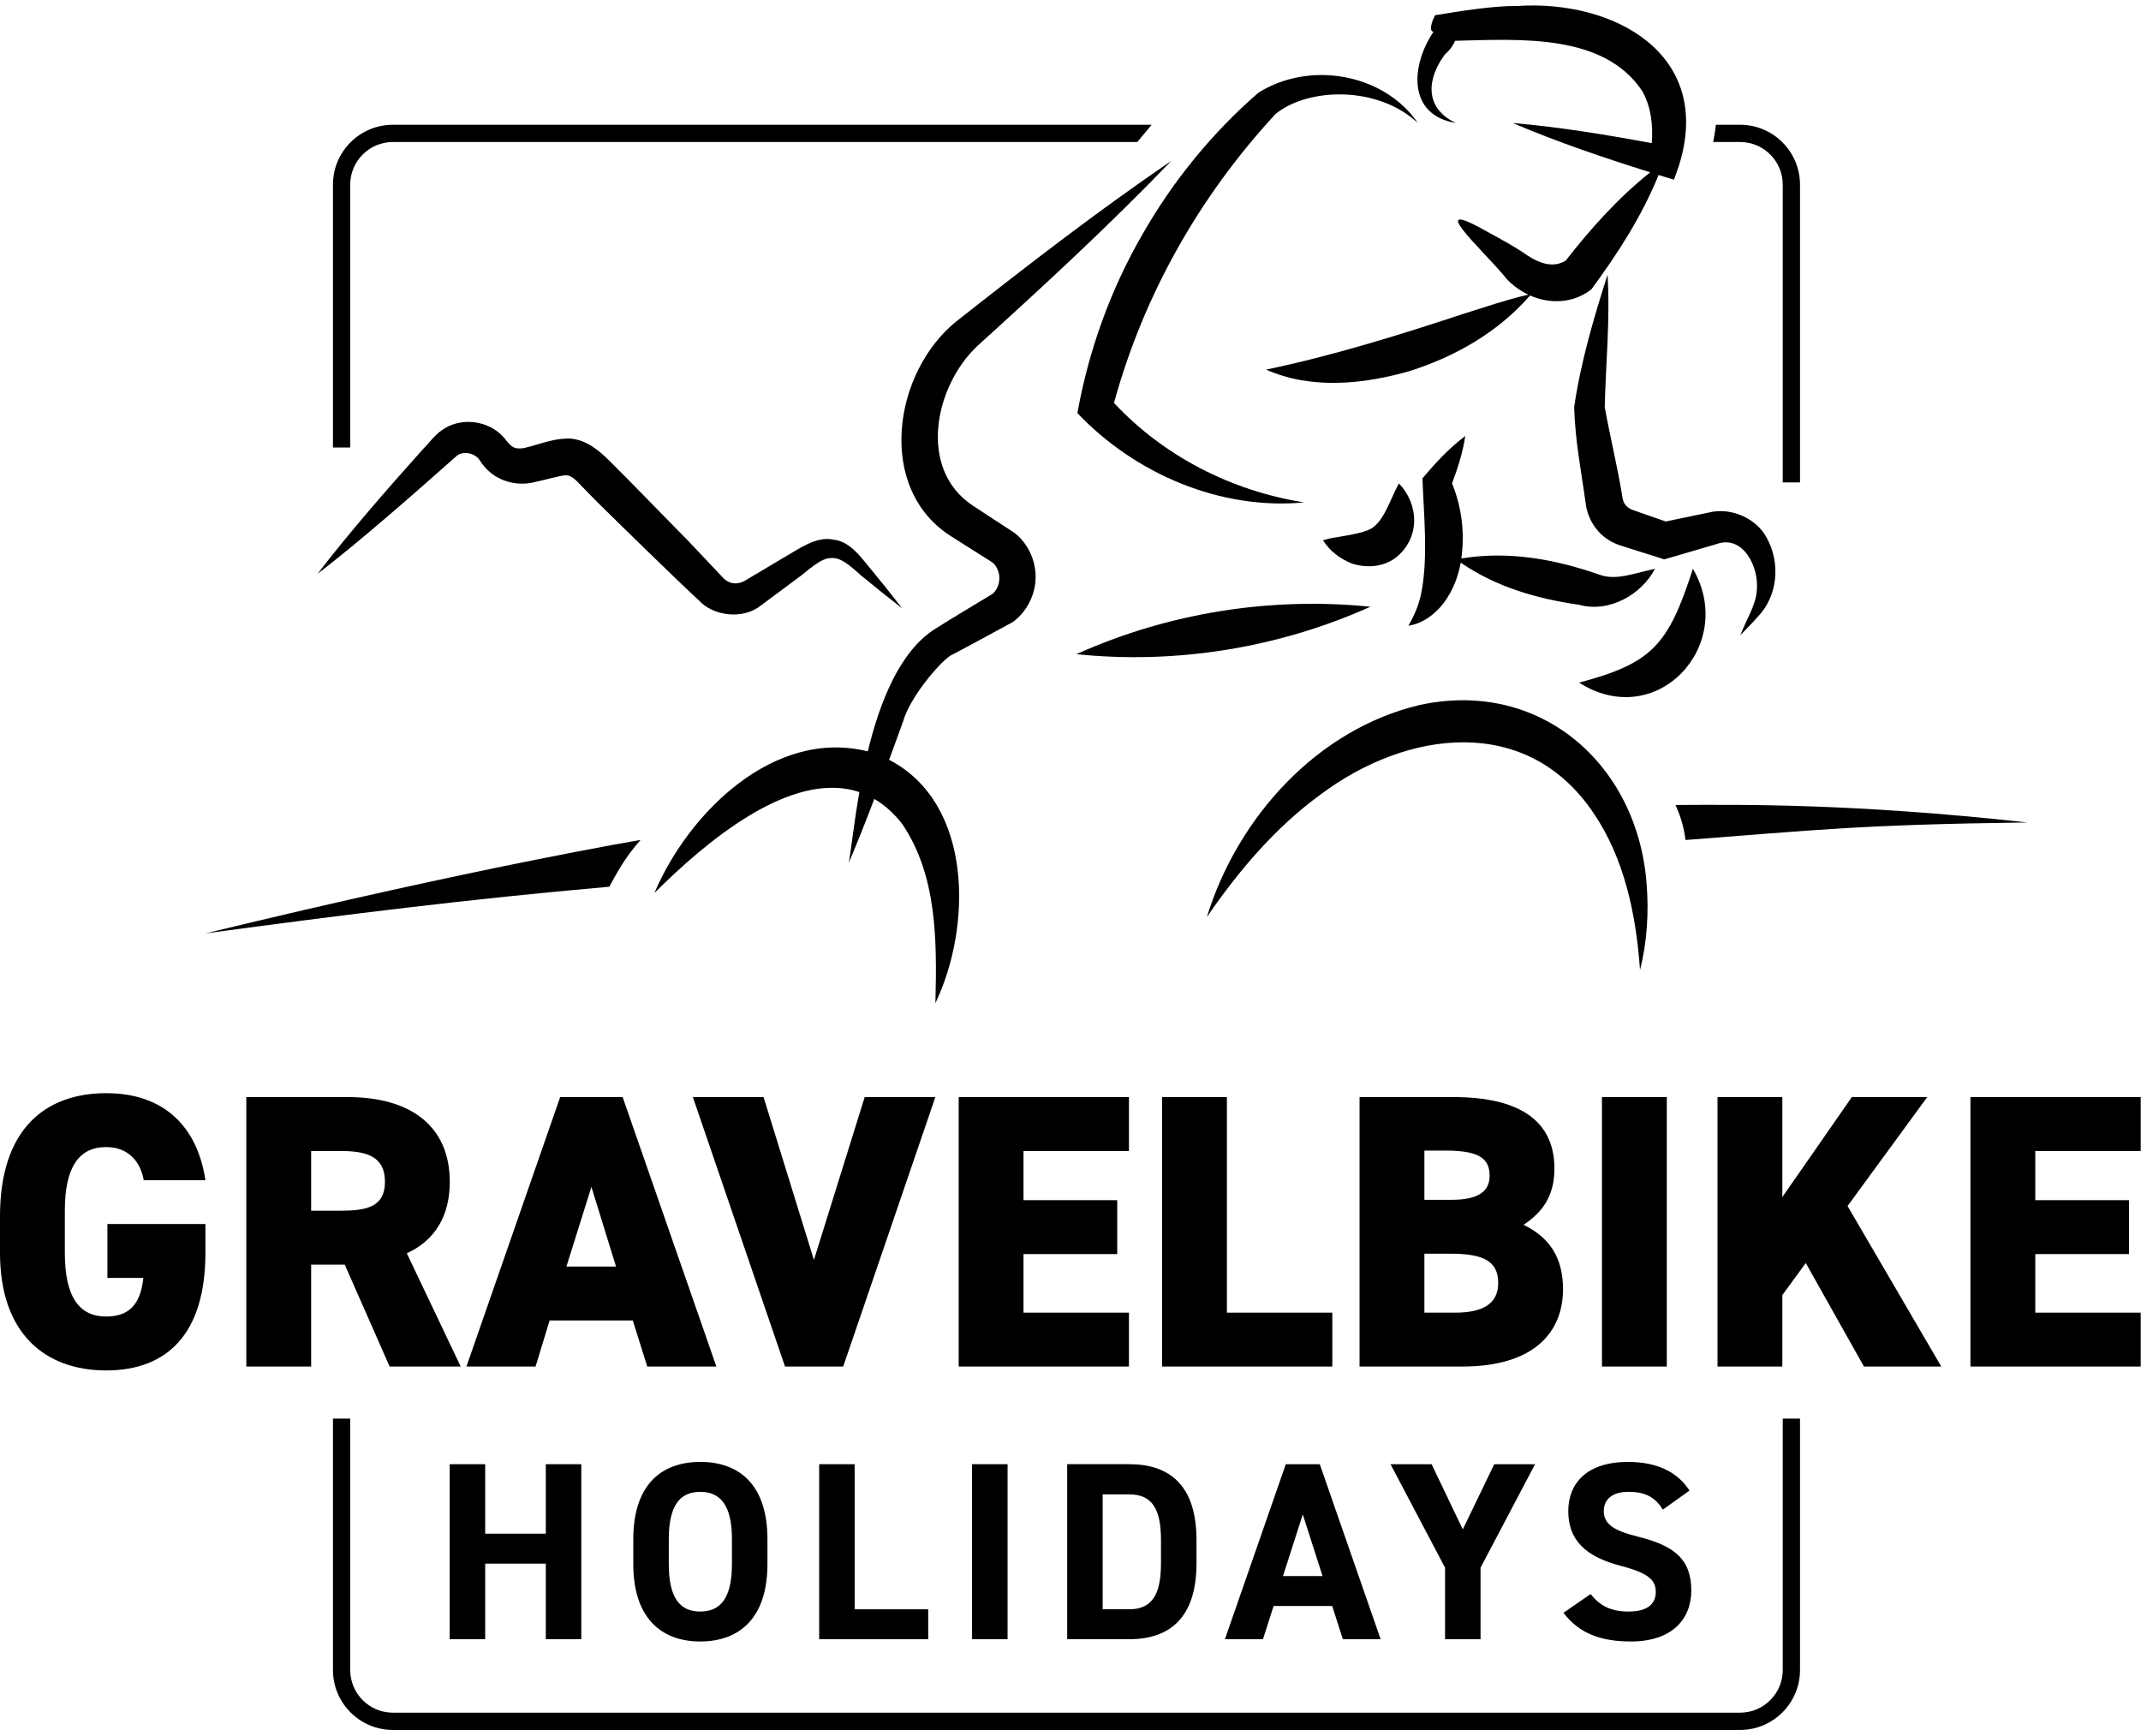
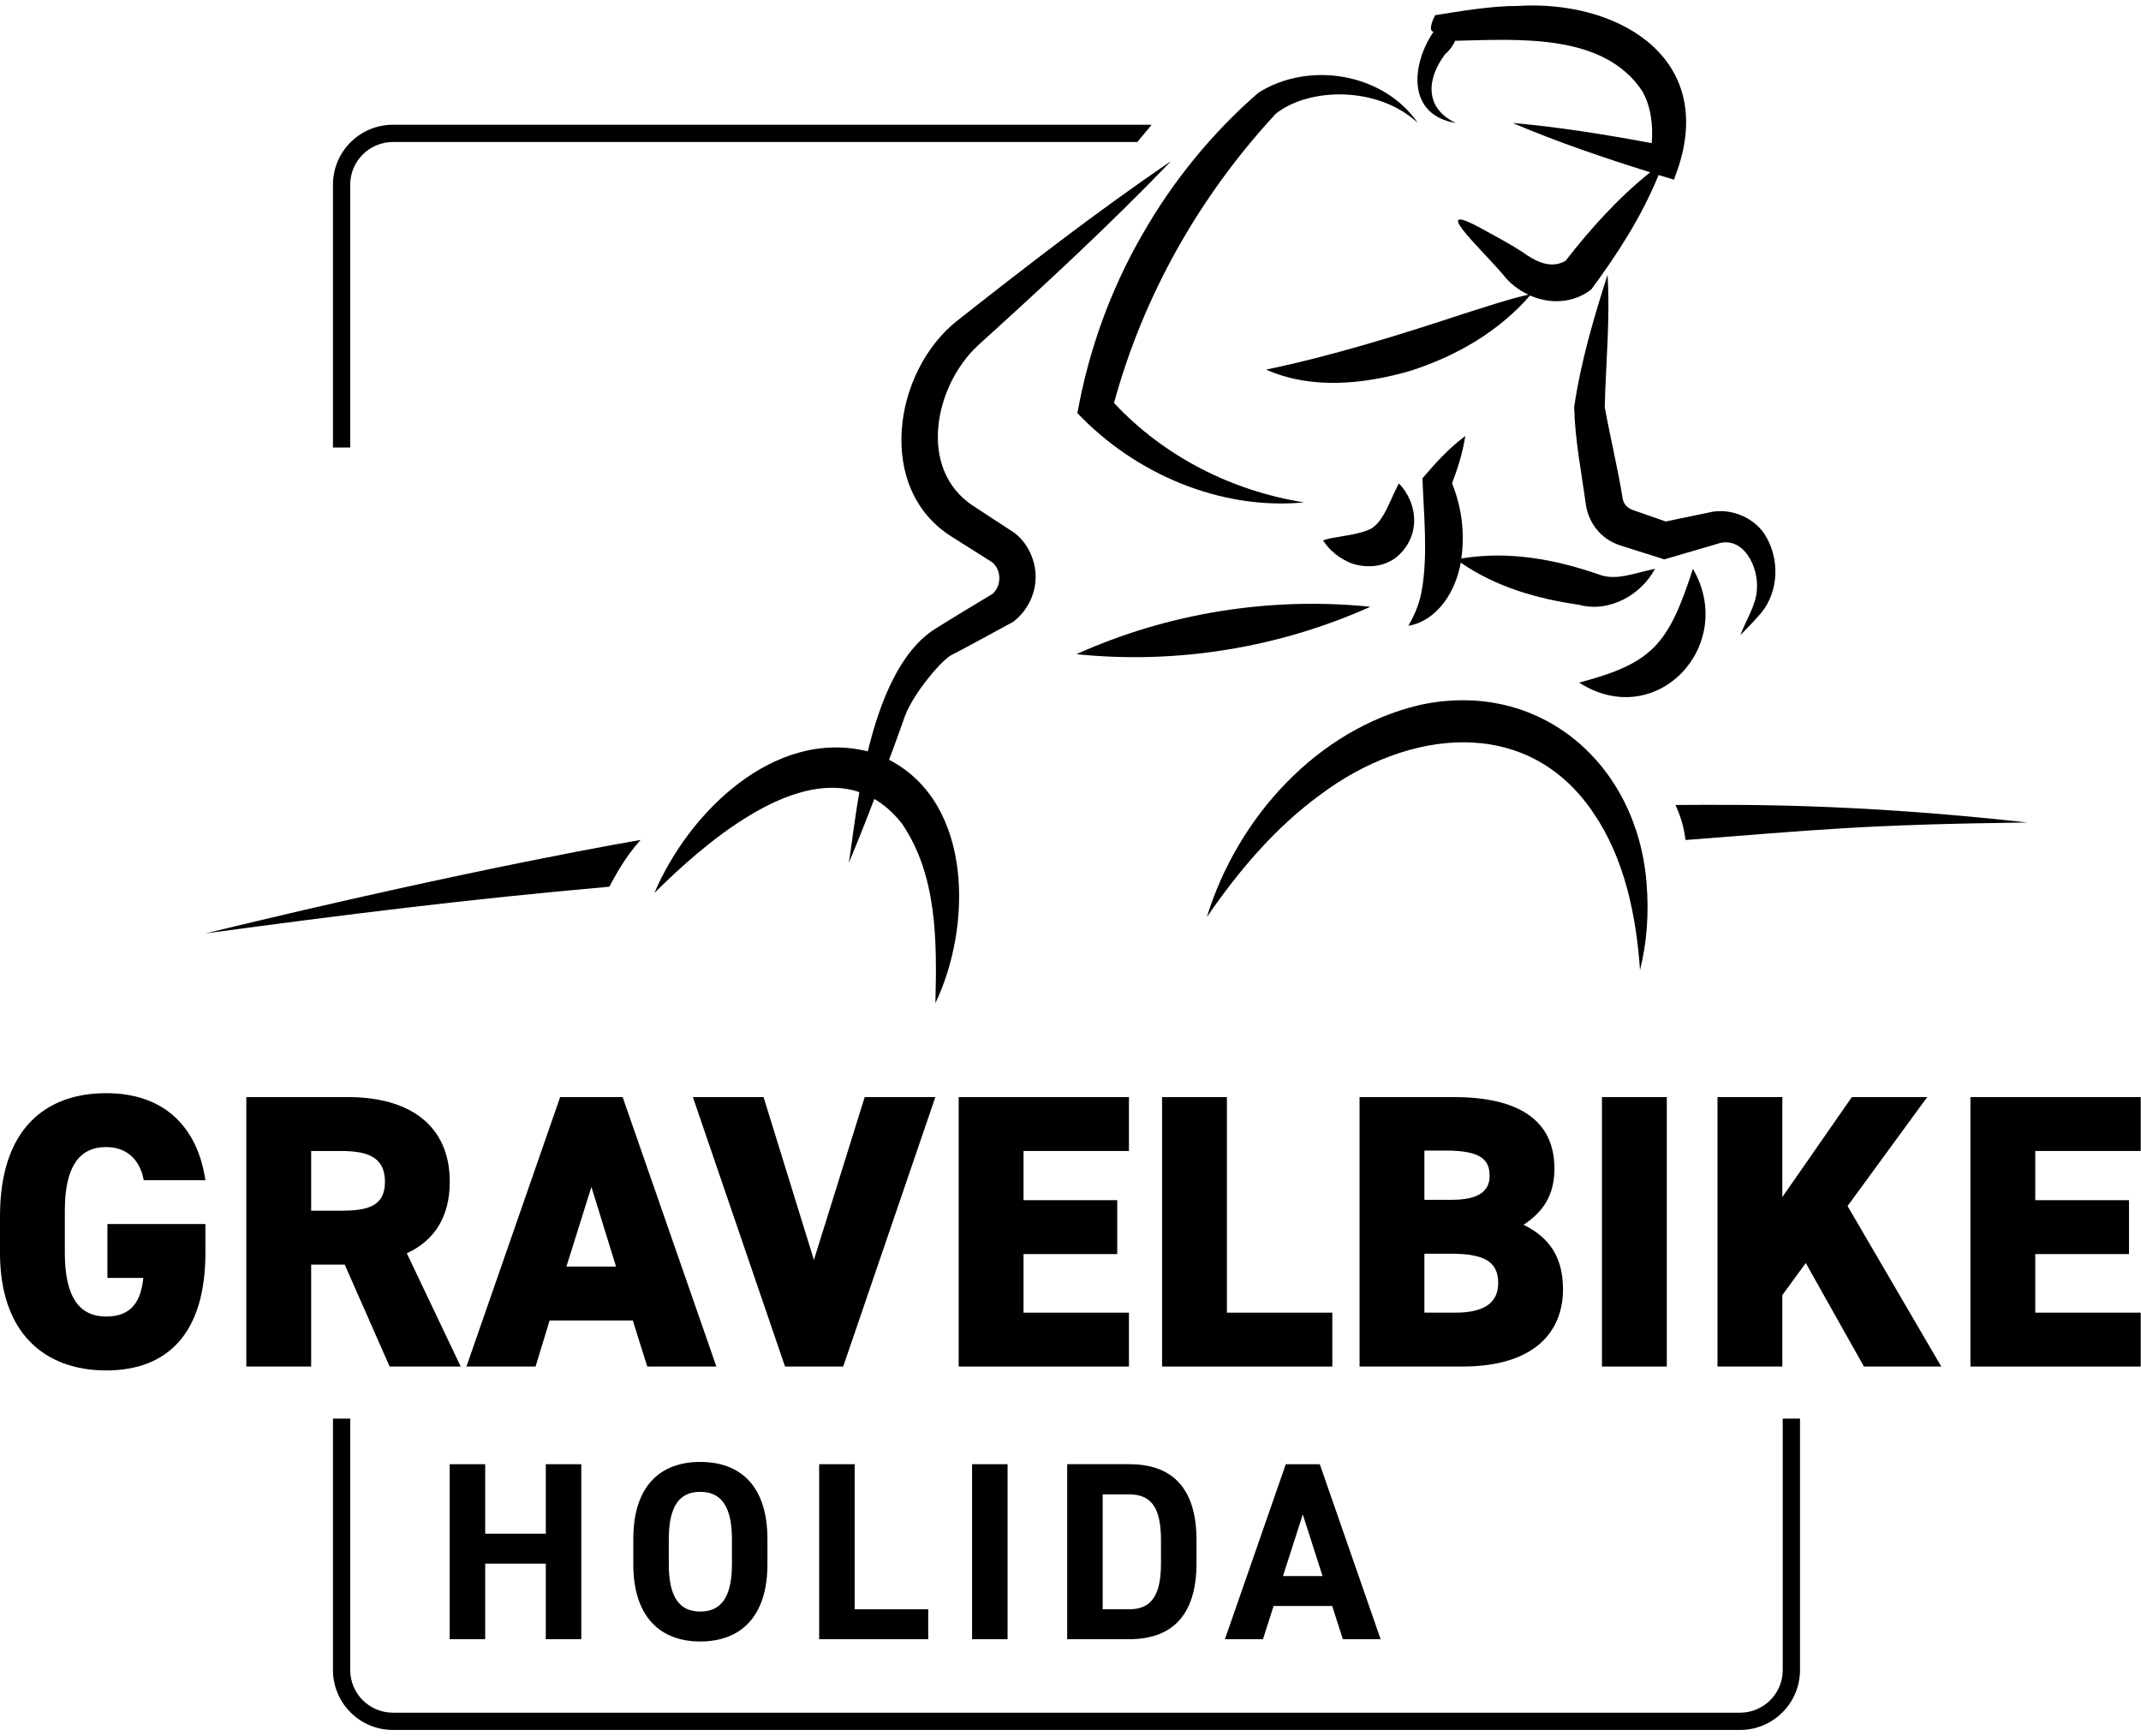
<svg xmlns="http://www.w3.org/2000/svg" width="74" height="60" viewBox="0 0 1652 1331" version="1.1" xml:space="preserve" style="fill-rule:evenodd;clip-rule:evenodd;stroke-linejoin:round;stroke-miterlimit:2;">
  <g>
    <path d="M81.966,880.812c18.072,0 26.812,12.656 28.925,25.603l47.603,0c-6.022,-40.678 -31.331,-67.181 -76.528,-67.181c-47.313,0 -81.966,28.009 -81.966,94.912l0,28.322c0,62.06 34.653,90.691 81.966,90.691c47.309,0 76.528,-28.631 76.528,-90.691l0,-22.297l-75.628,0l0,41.582l27.712,0c-1.8,17.172 -8.428,29.825 -28.612,29.825c-20.791,0 -31.941,-15.06 -31.941,-49.11l0,-32.543c0,-34.05 11.15,-49.113 31.941,-49.113Z" style="fill-rule:nonzero;" />
    <path d="M240.084,929.925l0,-46.1l22.297,0c20.185,0 34.653,3.912 34.653,23.803c0,19.578 -14.468,22.297 -34.653,22.297l-22.297,0Zm60.554,120.221l54.84,0l-41.578,-87.384c21.1,-9.641 33.147,-28.025 33.147,-55.134c0,-43.397 -30.725,-65.385 -78.644,-65.385l-78.347,0l0,207.903l50.028,0l0,-78.643l25.913,0l34.641,78.643Z" style="fill-rule:nonzero;" />
    <path d="M437.05,973.009l19.284,-61.469l18.991,61.469l-38.275,0Zm62.372,77.137l53.334,0l-72.325,-207.903l-48.209,0l-72.306,207.903l53.334,0l10.837,-35.556l64.188,0l11.147,35.556Z" style="fill-rule:nonzero;" />
    <path d="M667.2,842.243l-39.175,125.644l-38.863,-125.644l-54.543,0l71.112,207.903l44.888,0l71.109,-207.903l-54.528,0Z" style="fill-rule:nonzero;" />
    <path d="M871.091,1008.57l-81.344,0l0,-45.197l72.309,0l0,-41.581l-72.309,0l0,-37.962l81.344,0l0,-41.582l-131.372,0l0,207.903l131.372,0l0,-41.581Z" style="fill-rule:nonzero;" />
    <path d="M1028.02,1008.57l-81.344,0l0,-166.322l-50.028,0l0,207.903l131.372,0l0,-41.581Z" style="fill-rule:nonzero;" />
    <path d="M1122.87,1008.57l-23.803,0l0,-45.49l20.184,0c25.309,0 36.769,5.712 36.769,22.59c0,15.372 -10.857,22.9 -33.15,22.9Zm-23.803,-125.05l16.565,0c27.422,0 33.756,7.235 33.756,19.594c0,12.05 -9.053,18.384 -29.237,18.384l-21.084,0l0,-37.978Zm106.962,106.978c0,-25.618 -11.444,-40.384 -30.431,-49.715c14.453,-9.644 23.8,-22.003 23.8,-43.397c0,-37.963 -28.631,-55.138 -77.741,-55.138l-72.619,0l0,207.903l79.25,0c55.444,0 77.741,-26.518 77.741,-59.653Z" style="fill-rule:nonzero;" />
    <rect x="1236.08" y="842.243" width="50.028" height="207.903" style="fill-rule:nonzero;" />
    <path d="M1487.05,842.243l-58.162,0l-53.632,77.138l0,-77.138l-50.028,0l0,207.903l50.028,0l0,-55.134l18.075,-24.719l44.903,79.853l59.654,0l-72.31,-123.84l61.472,-84.063Z" style="fill-rule:nonzero;" />
    <path d="M1651.78,883.825l0,-41.582l-131.384,0l0,207.903l131.384,0l0,-41.581l-81.359,0l0,-45.197l72.309,0l0,-41.581l-72.309,0l0,-37.962l81.359,0Z" style="fill-rule:nonzero;" />
    <path d="M1375.57,1284.33c0,18.131 -14.76,32.89 -32.888,32.89l-1039.54,0c-18.143,0 -32.906,-14.759 -32.906,-32.89l0,-194.013l-13.316,0l0,194.013c0,25.478 20.732,46.209 46.222,46.209l1039.54,0c25.475,0 46.206,-20.731 46.206,-46.209l0,-194.013l-13.318,0l0,194.013Z" style="fill-rule:nonzero;" />
    <path d="M448.528,1260.52l0,-135.018l-27.387,0l0,53.612l-46.772,0l0,-53.612l-27.388,0l0,135.018l27.388,0l0,-58.309l46.772,0l0,58.309l27.387,0Z" style="fill-rule:nonzero;" />
    <path d="M516.038,1183.41c0,-25.815 8.415,-36.587 24.262,-36.587c15.863,0 24.472,10.772 24.472,36.587l0,19.188c0,25.831 -8.609,36.587 -24.472,36.587c-15.847,0 -24.262,-10.756 -24.262,-36.587l0,-19.188Zm24.262,78.872c30.528,0 51.859,-18.4 51.859,-59.684l0,-19.188c0,-41.678 -21.331,-59.669 -51.859,-59.669c-30.319,0 -51.65,17.991 -51.65,59.669l0,19.188c0,41.284 21.331,59.684 51.65,59.684Z" style="fill-rule:nonzero;" />
    <path d="M632.069,1125.5l0,135.018l84.144,0l0,-23.081l-56.757,0l0,-111.937l-27.387,0Z" style="fill-rule:nonzero;" />
    <rect x="750.05" y="1125.5" width="27.403" height="135.019" style="fill-rule:nonzero;" />
    <path d="M850.825,1148.79l20.544,0c18.203,0 24.456,12.132 24.456,35.41l0,17.612c0,23.278 -6.253,35.622 -24.456,35.622l-20.544,0l0,-88.644Zm72.406,53.022l0,-17.612c0,-43.038 -21.331,-58.703 -51.862,-58.703l-47.932,0l0,135.018l47.932,0c30.531,0 51.862,-15.843 51.862,-58.703Z" style="fill-rule:nonzero;" />
    <path d="M1005.23,1164.25l15.256,47.557l-30.528,0l15.272,-47.557Zm-22.509,70.638l45.2,0l8.215,25.634l29.157,0l-46.95,-135.018l-26.225,0l-46.966,135.018l29.353,0l8.216,-25.634Z" style="fill-rule:nonzero;" />
-     <path d="M1142.39,1260.52l0,-55.181l42.072,-79.837l-31.497,0l-24.275,50.287l-24.066,-50.287l-31.694,0l42.072,79.837l0,55.181l27.388,0Z" style="fill-rule:nonzero;" />
-     <path d="M1256.66,1239.19c-13.884,0 -22.1,-4.503 -29.353,-13.506l-20.937,14.487c11.934,15.65 28.387,22.116 52.056,22.116c31.694,0 46.575,-17.222 46.575,-39.337c0,-23.869 -12.719,-34.441 -40.894,-41.482c-18.006,-4.503 -26.618,-9.2 -26.618,-19.759c0,-9.2 6.646,-14.881 18.974,-14.881c13.7,0 20.741,4.503 26.619,13.703l20.544,-14.685c-9.594,-14.862 -25.834,-22.1 -47.359,-22.1c-32.088,0 -46.182,16.632 -46.182,37.963c0,22.297 13.31,35.016 39.928,42.072c21.919,5.662 27.585,10.95 27.585,20.347c0,8.218 -5.272,15.062 -20.938,15.062Z" style="fill-rule:nonzero;" />
    <path d="M1123.3,90.668c-24.46,-11.606 -22.419,-34.231 -8.263,-53.072c2.972,-2.409 5.947,-6.196 7.744,-10.353c50.513,-1.222 114.747,-5.687 144.366,38.782c6.65,11.556 8.522,26.459 7.34,40.203c-35.525,-6.613 -71.14,-12.413 -107.275,-15.56c34.688,14.797 70.225,26.807 106.085,38.053c-24.903,19.888 -45.738,43.241 -65.288,68.232c-11.522,6.784 -23.459,0.397 -33.743,-7.013c-7.916,-5.069 -16.191,-9.69 -24.554,-14.206c-53.181,-30.384 -6.593,12.119 10.225,32.113c5.088,6.646 11.86,11.74 19.31,15.262c-17.622,4.109 -33.735,9.713 -49.869,14.741c-49.141,16.253 -101.544,32.521 -152.45,43.1c35.05,15.556 75.409,11.34 111.194,0.987c35.181,-11.231 68.018,-30.075 92.459,-58.165c15.206,6.674 33.235,6.256 47.288,-4.719c20.446,-27.71 38.834,-56.232 51.906,-88.275c0.566,0.178 1.125,0.362 1.69,0.537l10.179,3.106c0,0 3.787,-10.774 3.784,-10.771c27.216,-86.069 -50.031,-128.188 -124.625,-123.263c-18.891,-0.178 -44.641,4.053 -63.469,7.116c0,0 -6.284,11.725 -1.278,12.834c-17.178,25.372 -20.659,64.069 17.244,70.331Z" style="fill-rule:nonzero;" />
    <path d="M1260.93,389.631l-1.709,-0.6c-3.797,-1.688 -6.413,-4.278 -7.216,-8.784c-3.597,-22.835 -9.769,-48.06 -13.794,-70.354c0.835,-33.937 4.272,-67.875 2.182,-102.128c-10.747,33.569 -20.681,67.397 -25.772,102.125c0.791,26.541 5.487,49.26 9.012,75.085c0.925,6.962 4.316,14.868 9.463,20.528c4.853,5.65 11.572,9.522 18.678,11.597c2.553,0.94 30.747,9.593 32.347,10.278l3.597,-1.053l36.728,-10.754c20.381,-7.5 33.022,17.619 31.112,35.757c-0.631,11.081 -8.037,22.393 -12.706,34.543c4.488,-4.671 9.072,-9.274 13.335,-14.09c15.418,-15.819 18.003,-41.306 6.953,-61.2c-7.935,-14.985 -27.838,-23.722 -44.775,-19.335l-33.091,6.885l-24.344,-8.5Z" style="fill-rule:nonzero;" />
    <path d="M831.325,314.493c44.538,46.979 110.516,75.044 174.875,68.916c-56.403,-9.031 -108.191,-35.625 -146.638,-76.731c22.788,-83.275 65.994,-159.585 124.757,-223.078c25.072,-20.228 78.606,-21.966 109.703,7.068c-26.094,-38.097 -83.156,-48.29 -122.903,-23.475c-35.578,30.822 -66.044,68.122 -89.566,109.332c-24.656,42.631 -41.572,89.653 -50.228,137.968Z" style="fill-rule:nonzero;" />
    <path d="M734.403,409.906c6.713,4.247 23.45,14.906 31.488,19.919c6.715,5.896 7.134,17.634 0.109,24.059c-14.85,9.053 -29.844,17.856 -44.538,27.175c-27.265,17.253 -42.634,56.397 -51.874,94.437c-72.782,-18.04 -138.672,47.966 -164.626,109.25c38.216,-38.096 105.225,-95.684 158.126,-77.809c-4.201,24.006 -6.341,44.556 -8.179,54.581c6.932,-16.334 13.41,-32.803 19.719,-49.321c7.569,4.434 14.76,10.687 21.406,19.14c26.975,39.781 26.972,89.563 25.725,138.378c28.054,-58.369 29.472,-153.909 -35.743,-187.728c1.028,-2.756 2.059,-5.509 3.087,-8.266l7.956,-22c5.363,-18.159 27.441,-44.309 36.213,-50.068c16.294,-8.406 32.253,-17.394 48.406,-26.05c10.4,-7.75 17.109,-20.525 17.397,-33.675c0.397,-13.228 -5.791,-27.082 -16.472,-35.122c-6.978,-4.431 -25.284,-16.644 -32.006,-20.928c-42.928,-28.475 -29.344,-92.941 4.247,-123.819c50.743,-45.984 101.118,-92.419 148.897,-142.116c-56.982,38.825 -111.363,80.916 -165.375,123.454c-49.25,39.143 -62.96,129.668 -3.963,166.509Z" style="fill-rule:nonzero;" />
    <path d="M1306.26,434.64c-19.034,58.95 -31.431,72.803 -87.825,87.822c59.807,38.166 122.013,-28.859 87.825,-87.822Z" style="fill-rule:nonzero;" />
    <path d="M1086.7,478.553c10.888,-1.591 20.913,-8.882 27.719,-18.157c6.706,-9.143 10.7,-19.625 12.694,-30.509c27.456,18.916 58.822,27.806 91.253,32.519c23.862,6.481 48.49,-8.338 58.618,-27.766c-16.753,3.513 -30.134,9.372 -43.146,4.428c-34.175,-11.85 -69.994,-18.428 -106.282,-12.381c1.463,-9.934 1.419,-20.119 0.232,-29.891c-1.26,-9.687 -3.669,-18.793 -7.378,-28.103c4.35,-11.603 8.215,-23.493 10.203,-36.512c-12.994,9.709 -23.088,20.981 -33.038,32.622c0.96,28.162 4.409,59.49 -0.659,87.181c-1.6,8.647 -4.657,17.075 -10.216,26.569Z" style="fill-rule:nonzero;" />
    <path d="M1059.57,402.556c-4.266,3.65 -17.329,5.944 -25.085,7.194c-4.215,0.672 -8.553,1.237 -13.644,2.934c5.441,8.484 13.1,14.175 22.407,17.959c9.384,2.932 22.3,3.644 33.528,-4.412c19.594,-15.528 17.915,-41.622 2.612,-57.459c-6.809,12.515 -10.8,27.024 -19.818,33.784Z" style="fill-rule:nonzero;" />
    <path d="M830.553,500.509c77.256,7.988 156.013,-4.872 226.878,-36.594c-77.247,-7.834 -156.053,4.719 -226.878,36.594Z" style="fill-rule:nonzero;" />
-     <path d="M369.659,350.215c1.891,2.819 3.997,5.81 6.497,8.135c9.672,9.484 24.31,12.778 37.285,9.162c3.515,-0.537 19.968,-5.194 22.906,-5c5.044,-0.419 9.45,5.397 12.594,8.491l12.562,12.803c16.706,16.431 60.688,59.54 77.363,74.819c11.184,12.643 34.325,15.372 47.981,4.49l28.834,-21.415c6.428,-4.382 17.547,-15.891 25.875,-15.319c9.181,-0.944 19.391,11.062 26.272,16.181c9.253,7.656 18.678,15.141 28.225,22.506c-7.365,-9.547 -14.85,-18.972 -22.506,-28.225c-8.085,-9.337 -16.669,-23.296 -30.584,-24.722c-13.213,-2.931 -27.191,7.644 -37.891,13.663l-30.856,18.381c-6.188,3.144 -12.532,2 -17.266,-3.622l-24.638,-26.093c0,0 -50.184,-51.269 -50.187,-51.269c-12.747,-12.069 -26.253,-30.219 -45.831,-28.988c-11.075,0.36 -22.578,5.257 -32.678,7.447c-7.594,0.722 -9.007,-0.95 -14.635,-8.075c-12.084,-14.009 -34.287,-16.25 -48.478,-5.537c-5.144,3.44 -9.728,9.978 -14.15,14.309c-27.341,30.556 -56.403,63.719 -81.353,96.197c32.975,-25.184 76.716,-63.828 108.091,-91.631c5.687,-3.272 13.162,-1.238 16.568,3.312Z" style="fill-rule:nonzero;" />
-     <path d="M1375.57,138.24l0,229.747l13.318,0l0,-229.747c0,-25.478 -20.731,-46.206 -46.206,-46.206l-18.734,0c-0.444,4.513 -1.163,8.959 -2.094,13.316l20.828,0c18.128,0 32.888,14.746 32.888,32.89Z" style="fill-rule:nonzero;" />
    <path d="M270.228,138.24c0,-18.144 14.763,-32.89 32.903,-32.89l574.397,0l11.097,-13.316l-585.494,0c-25.487,0 -46.219,20.728 -46.219,46.206l0,202.841l13.316,0l0,-202.841Z" style="fill-rule:nonzero;" />
    <path d="M1229.53,623.053c23.897,35.047 32.935,78.509 35.916,121.181c5.456,-21.656 6.9,-44.416 5.031,-67.253c-7.269,-91.638 -81.981,-157.394 -174.928,-137.288c-79.725,18.838 -140.881,87.344 -164.334,163.657c24.684,-35.907 52.75,-69.054 87.64,-94.482c66.41,-49.875 159.181,-62.475 210.675,14.185Z" style="fill-rule:nonzero;" />
    <path d="M1292.78,616.865c4.831,10.281 6.734,19.241 7.828,27.019c100.072,-7.647 135.432,-11.922 263.794,-13.516c-135.812,-15.006 -222.322,-13.715 -271.622,-13.503Z" style="fill-rule:nonzero;" />
    <path d="M494.256,643.856c0,0 -123.303,20.506 -335.762,72.115c109.056,-14.734 201.687,-26.306 311.65,-36.037c4.906,-8.728 11.122,-21.494 24.112,-36.078Z" style="fill-rule:nonzero;" />
  </g>
</svg>